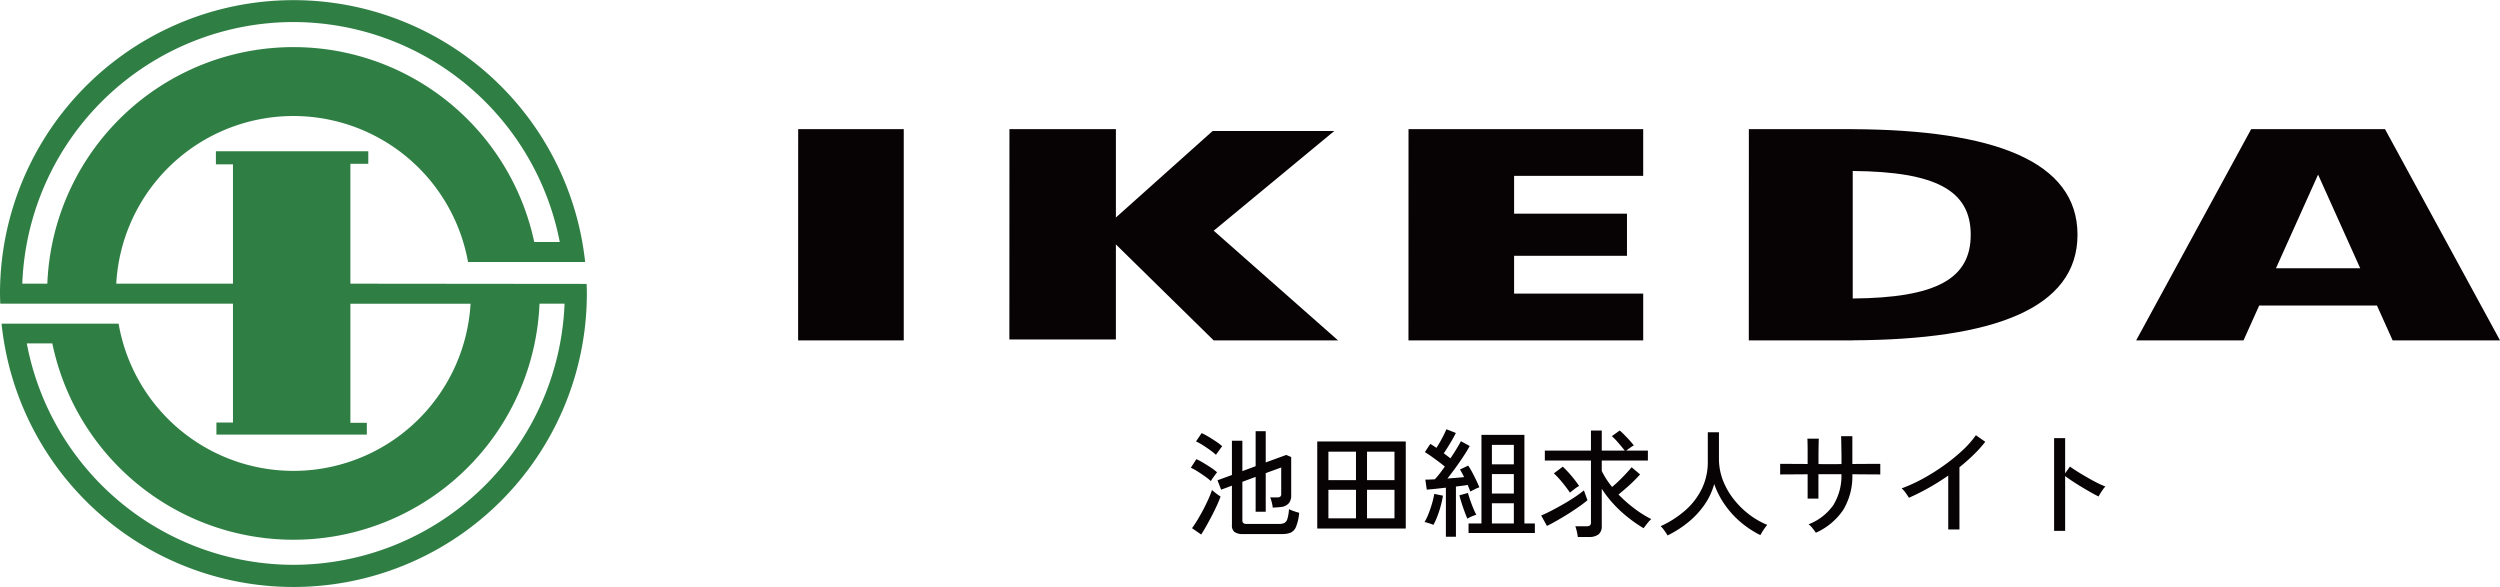
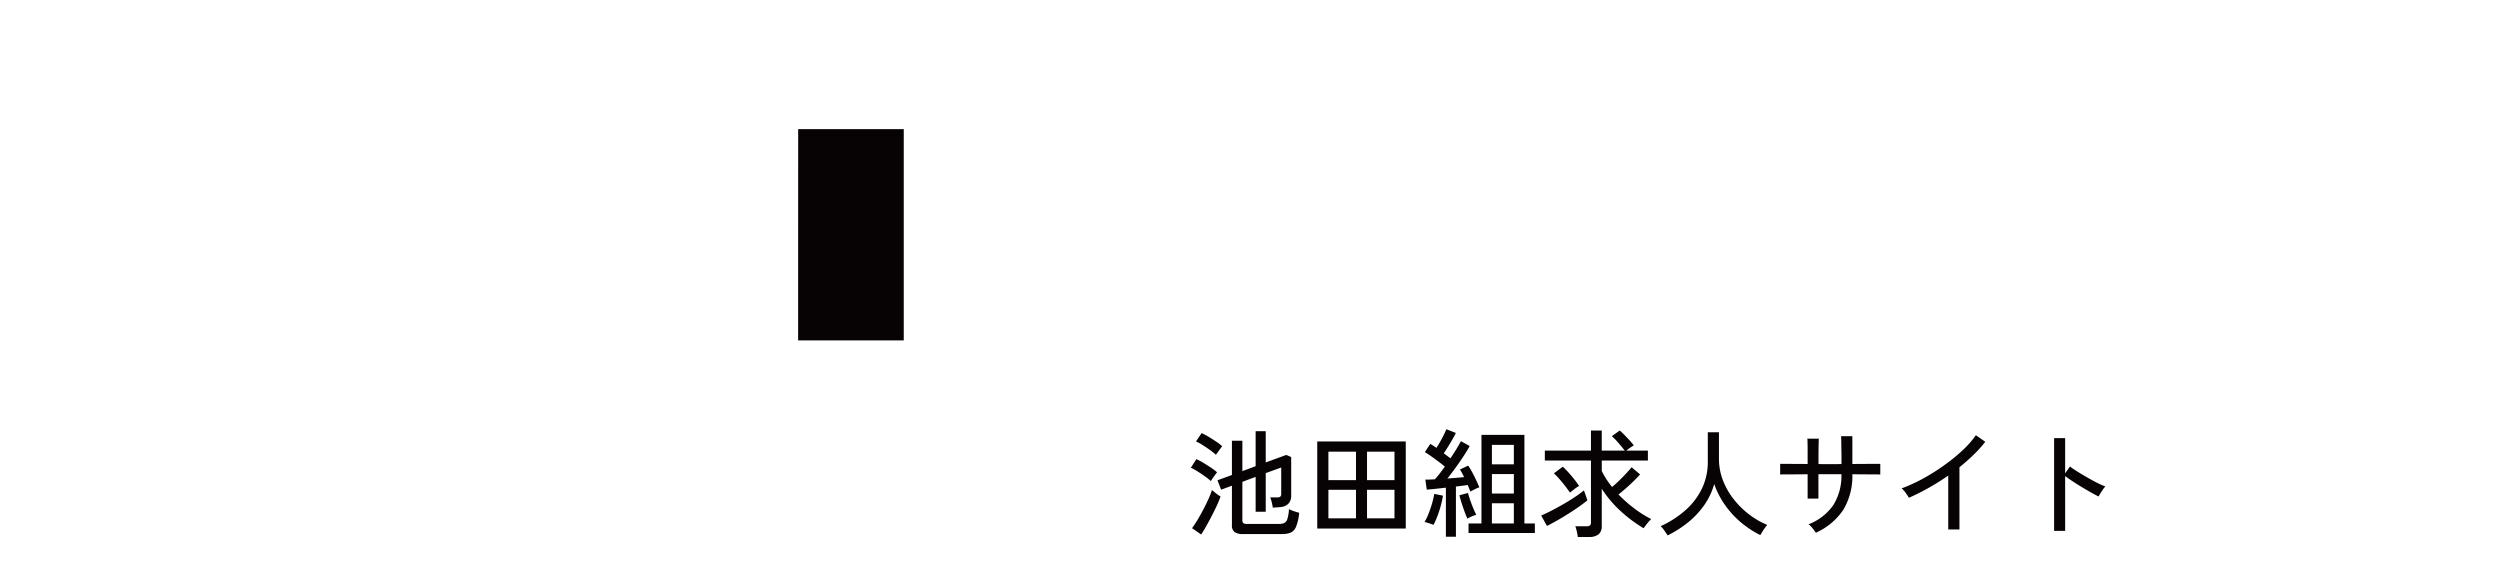
<svg xmlns="http://www.w3.org/2000/svg" width="213" height="50" viewBox="0 0 213 50">
  <g transform="translate(-30 -22)">
    <path d="M4.92.5A1.206,1.206,0,0,1,4.18.325.7.7,0,0,1,3.96-.26V-3.62l-.92.34-.31-.8,1.23-.45V-7.45h.89v2.59l1.13-.42V-8.26h.86V-5.6l1.75-.64.42.18v3.28a1.028,1.028,0,0,1-.19.64.983.983,0,0,1-.64.33q-.13.02-.35.035l-.39.025a3.622,3.622,0,0,0-.1-.51,2.182,2.182,0,0,0-.12-.36h.59a.433.433,0,0,0,.27-.065.3.3,0,0,0,.08-.245V-5.17l-1.32.48V-1.4H5.98V-4.37l-1.13.42V-.67a.308.308,0,0,0,.08.235.466.466,0,0,0,.31.075H7.96a1.1,1.1,0,0,0,.46-.08.567.567,0,0,0,.265-.35,3.424,3.424,0,0,0,.135-.83,2.889,2.889,0,0,0,.415.17q.265.09.455.14A4.052,4.052,0,0,1,9.42-.115a.919.919,0,0,1-.465.5A1.923,1.923,0,0,1,8.24.5ZM1.34.54.56,0q.21-.28.46-.695t.5-.885q.245-.47.44-.905t.3-.765q.08.07.22.185t.28.215a2.549,2.549,0,0,0,.23.15,7.187,7.187,0,0,1-.3.74q-.195.43-.44.9T1.77-.17Q1.53.25,1.34.54Zm.83-4.55A5.054,5.054,0,0,0,1.68-4.4q-.31-.225-.64-.43A4.777,4.777,0,0,0,.46-5.15l.47-.73a5.572,5.572,0,0,1,.6.315q.325.2.64.405a4.546,4.546,0,0,1,.525.4q-.05.06-.165.215T2.31-4.24A2.372,2.372,0,0,0,2.17-4.01ZM2.6-6.25a5.054,5.054,0,0,0-.49-.395q-.31-.225-.635-.43A4.519,4.519,0,0,0,.9-7.39l.48-.71a5.479,5.479,0,0,1,.585.31q.335.2.655.415a3.976,3.976,0,0,1,.51.395q-.05.06-.16.21l-.215.3Q2.65-6.33,2.6-6.25ZM11.23.03V-7.39h7.54V.03Zm.95-.87h2.35V-3.27H12.18Zm0-3.25h2.35V-6.52H12.18ZM15.47-.84h2.34V-3.27H15.47Zm0-3.25h2.34V-6.52H15.47ZM24.12.41V-.4h1.1V-7.95h3.66V-.4h.89V.41ZM22.19.73V-3.45l-.905.1q-.435.045-.725.065l-.12-.85q.33,0,.81-.03a6.285,6.285,0,0,0,.41-.485q.22-.285.44-.6-.23-.19-.53-.415t-.61-.445q-.31-.22-.56-.37l.46-.7q.12.07.255.155t.265.185q.16-.24.33-.54t.31-.585q.14-.285.21-.465l.81.32q-.2.4-.485.875t-.545.855l.305.23.265.2q.29-.43.525-.82t.365-.64l.75.41q-.21.39-.53.875t-.68.98q-.36.5-.69.915l.765-.06q.375-.03.655-.06-.09-.19-.18-.355T23.39-5l.7-.33a5.846,5.846,0,0,1,.34.565q.18.335.34.675t.27.61a2.472,2.472,0,0,0-.39.165q-.25.125-.38.195-.04-.12-.1-.265t-.125-.3q-.2.04-.455.07t-.545.07V.73ZM26.11-.4h1.87V-2.12H26.11Zm0-2.55h1.87V-4.61H26.11Zm0-2.49h1.87V-7.1H26.11ZM21.13-.28a1.849,1.849,0,0,0-.23-.09q-.15-.05-.3-.095A1.333,1.333,0,0,0,20.37-.52a4.837,4.837,0,0,0,.34-.705,9.1,9.1,0,0,0,.3-.88,7.488,7.488,0,0,0,.19-.815l.74.15a8.013,8.013,0,0,1-.185.855,9.067,9.067,0,0,1-.29.895A6.085,6.085,0,0,1,21.13-.28Zm2.89-.53q-.1-.23-.235-.59t-.255-.74q-.12-.38-.19-.66l.73-.2q.07.26.19.61t.26.685q.14.335.26.565A2.884,2.884,0,0,0,24.39-1,3.136,3.136,0,0,0,24.02-.81ZM33.43.75a4,4,0,0,0-.085-.47,3.682,3.682,0,0,0-.125-.44h.94a.5.5,0,0,0,.3-.07.328.328,0,0,0,.09-.27V-5.76H30.62v-.85h3.93V-8.32h.92v1.71h1.96q-.23-.29-.525-.635a6.191,6.191,0,0,0-.575-.595L37-8.32q.2.17.42.395t.43.455a5.284,5.284,0,0,1,.35.42,2.7,2.7,0,0,0-.3.19q-.2.14-.34.25H39.4v.85H35.47v.89a7.117,7.117,0,0,0,.88,1.36q.29-.24.61-.55t.6-.615q.285-.305.455-.515l.72.61q-.22.25-.535.56t-.66.61q-.345.3-.645.54a11.544,11.544,0,0,0,1.355,1.195,9.088,9.088,0,0,0,1.435.9,2.751,2.751,0,0,0-.345.38q-.2.25-.305.4a11.971,11.971,0,0,1-1.27-.875,10.959,10.959,0,0,1-1.255-1.15A9.335,9.335,0,0,1,35.47-3.36V-.19a.879.879,0,0,1-.27.715,1.279,1.279,0,0,1-.83.225ZM30.8-.19l-.49-.89q.34-.14.83-.39t1.02-.555q.53-.3,1.005-.62a8.853,8.853,0,0,0,.785-.575l.3.84q-.28.24-.7.535t-.9.6q-.485.305-.965.58T30.8-.19Zm1.96-2.84q-.17-.25-.4-.55t-.485-.59a6.412,6.412,0,0,0-.485-.5l.76-.57a9.552,9.552,0,0,1,.75.8,9.28,9.28,0,0,1,.64.845,2.616,2.616,0,0,0-.4.265ZM41.08.62q-.1-.17-.275-.415A2.516,2.516,0,0,0,40.49-.17a8.5,8.5,0,0,0,2.1-1.35,5.836,5.836,0,0,0,1.41-1.845,5.2,5.2,0,0,0,.505-2.3V-8.17h.95v2.25a5.088,5.088,0,0,0,.335,1.835A6.194,6.194,0,0,0,46.71-2.47a7.244,7.244,0,0,0,1.315,1.3,6.743,6.743,0,0,0,1.545.89q-.08.09-.2.255T49.145.31q-.1.17-.165.28A8.2,8.2,0,0,1,47.32-.5a7.771,7.771,0,0,1-1.35-1.475,7.361,7.361,0,0,1-.92-1.785,5.807,5.807,0,0,1-.845,1.79A7.258,7.258,0,0,1,42.83-.5,9.314,9.314,0,0,1,41.08.62ZM53.71.39q-.09-.14-.28-.38a1.615,1.615,0,0,0-.34-.34,4.576,4.576,0,0,0,2.12-1.65,4.775,4.775,0,0,0,.68-2.62H53.93v2.08h-.92V-4.59q-.52,0-1.02.005t-.855.005q-.355,0-.465.01v-.91l.435,0q.355.005.86.005t1.045.01v-.62q0-.34,0-.66t-.01-.56q0-.24-.015-.32h.98q-.01.07-.015.315t-.01.57q-.005.325-.005.665v.61q.32.01.57.01h.8q.26,0,.59-.01,0-.23,0-.575t-.01-.71q-.005-.365-.01-.665t-.015-.42h.96v2.37q.52-.01,1.02-.01t.87-.005l.49,0v.91q-.11-.01-.48-.01t-.87-.005q-.5-.005-1.03-.005a5.557,5.557,0,0,1-.78,3.04A5.548,5.548,0,0,1,53.71.39ZM64.99.11V-4.48q-.82.57-1.675,1.05t-1.675.84q-.1-.17-.275-.415a2.01,2.01,0,0,0-.345-.385,13.873,13.873,0,0,0,1.76-.8A17.2,17.2,0,0,0,64.575-5.31a15.441,15.441,0,0,0,1.6-1.29,8.239,8.239,0,0,0,1.17-1.32l.8.56a10.37,10.37,0,0,1-1,1.11q-.565.55-1.2,1.06V.11Zm9.02.12v-7.9h.94v3l.41-.58q.24.18.625.42t.825.495q.44.255.855.465a6.872,6.872,0,0,0,.715.32,1.431,1.431,0,0,0-.2.24q-.12.17-.225.34T77.8-2.7q-.27-.13-.65-.345t-.795-.465q-.415-.25-.785-.495t-.62-.435V.23Z" transform="translate(131 67)" fill="#070203" />
-     <path d="M29.853,24.169V13.954h1.525V12.89H18.395V14h1.454V24.169H9.905a15.117,15.117,0,0,1,29.972-1.845h9.978A25,25,0,0,0,0,25c0,.292.012.582.022.872l19.827,0V36h-1.41v1.029H31.254V36.02h-1.4V25.876H40.091a15.116,15.116,0,0,1-29.986,1.7H.132A25,25,0,0,0,50,25c0-.269-.009-.544-.019-.811l-20.128-.02M25,1.878A23.152,23.152,0,0,1,47.693,20.617H45.517A20.981,20.981,0,0,0,4.033,24.169H1.9A23.146,23.146,0,0,1,25,1.878m0,46.244A23.152,23.152,0,0,1,2.282,29.255H4.457a20.981,20.981,0,0,0,41.509-3.38H48.1A23.146,23.146,0,0,1,25,48.122" transform="translate(30 22)" fill="#2f7f44" />
    <g transform="translate(-2 -1)">
      <path d="M143.883,36.16h8.995v18h-9Z" transform="translate(-43.878 -2.16)" fill="#070203" />
-       <path d="M287.169,40.144V36.16H267.175l-.005,18h20V50.175h-11V46.954h9.617V43.365h-9.617V40.144Z" transform="translate(-115.169 -2.16)" fill="#070203" />
-       <path d="M213.956,54.16l-10.591-9.344,10.267-8.492H203.268l-8.238,7.368V36.16h-9.069l-.006,17.923h9.074v-8.1l8.335,8.18Z" transform="translate(-67.956 -2.16)" fill="#070203" />
-       <path d="M359.8,45.16c0-6.306-7.2-8.936-19.151-8.994V36.16H331.8l-.005,18h8.849v-.006C352.6,54.1,359.8,51.466,359.8,45.16m-19.151,5.432V39.728c7.072.058,10.054,1.651,10.054,5.432s-2.982,5.374-10.054,5.432" transform="translate(-150.797 -2.16)" fill="#070203" />
-       <path d="M429.8,36.16H418.4l-9.8,18h9.147l1.335-2.969h10.035l1.335,2.969H439.6Zm-9.288,11.854,3.588-7.978,3.588,7.978Z" transform="translate(-194.599 -2.16)" fill="#070203" />
    </g>
  </g>
</svg>